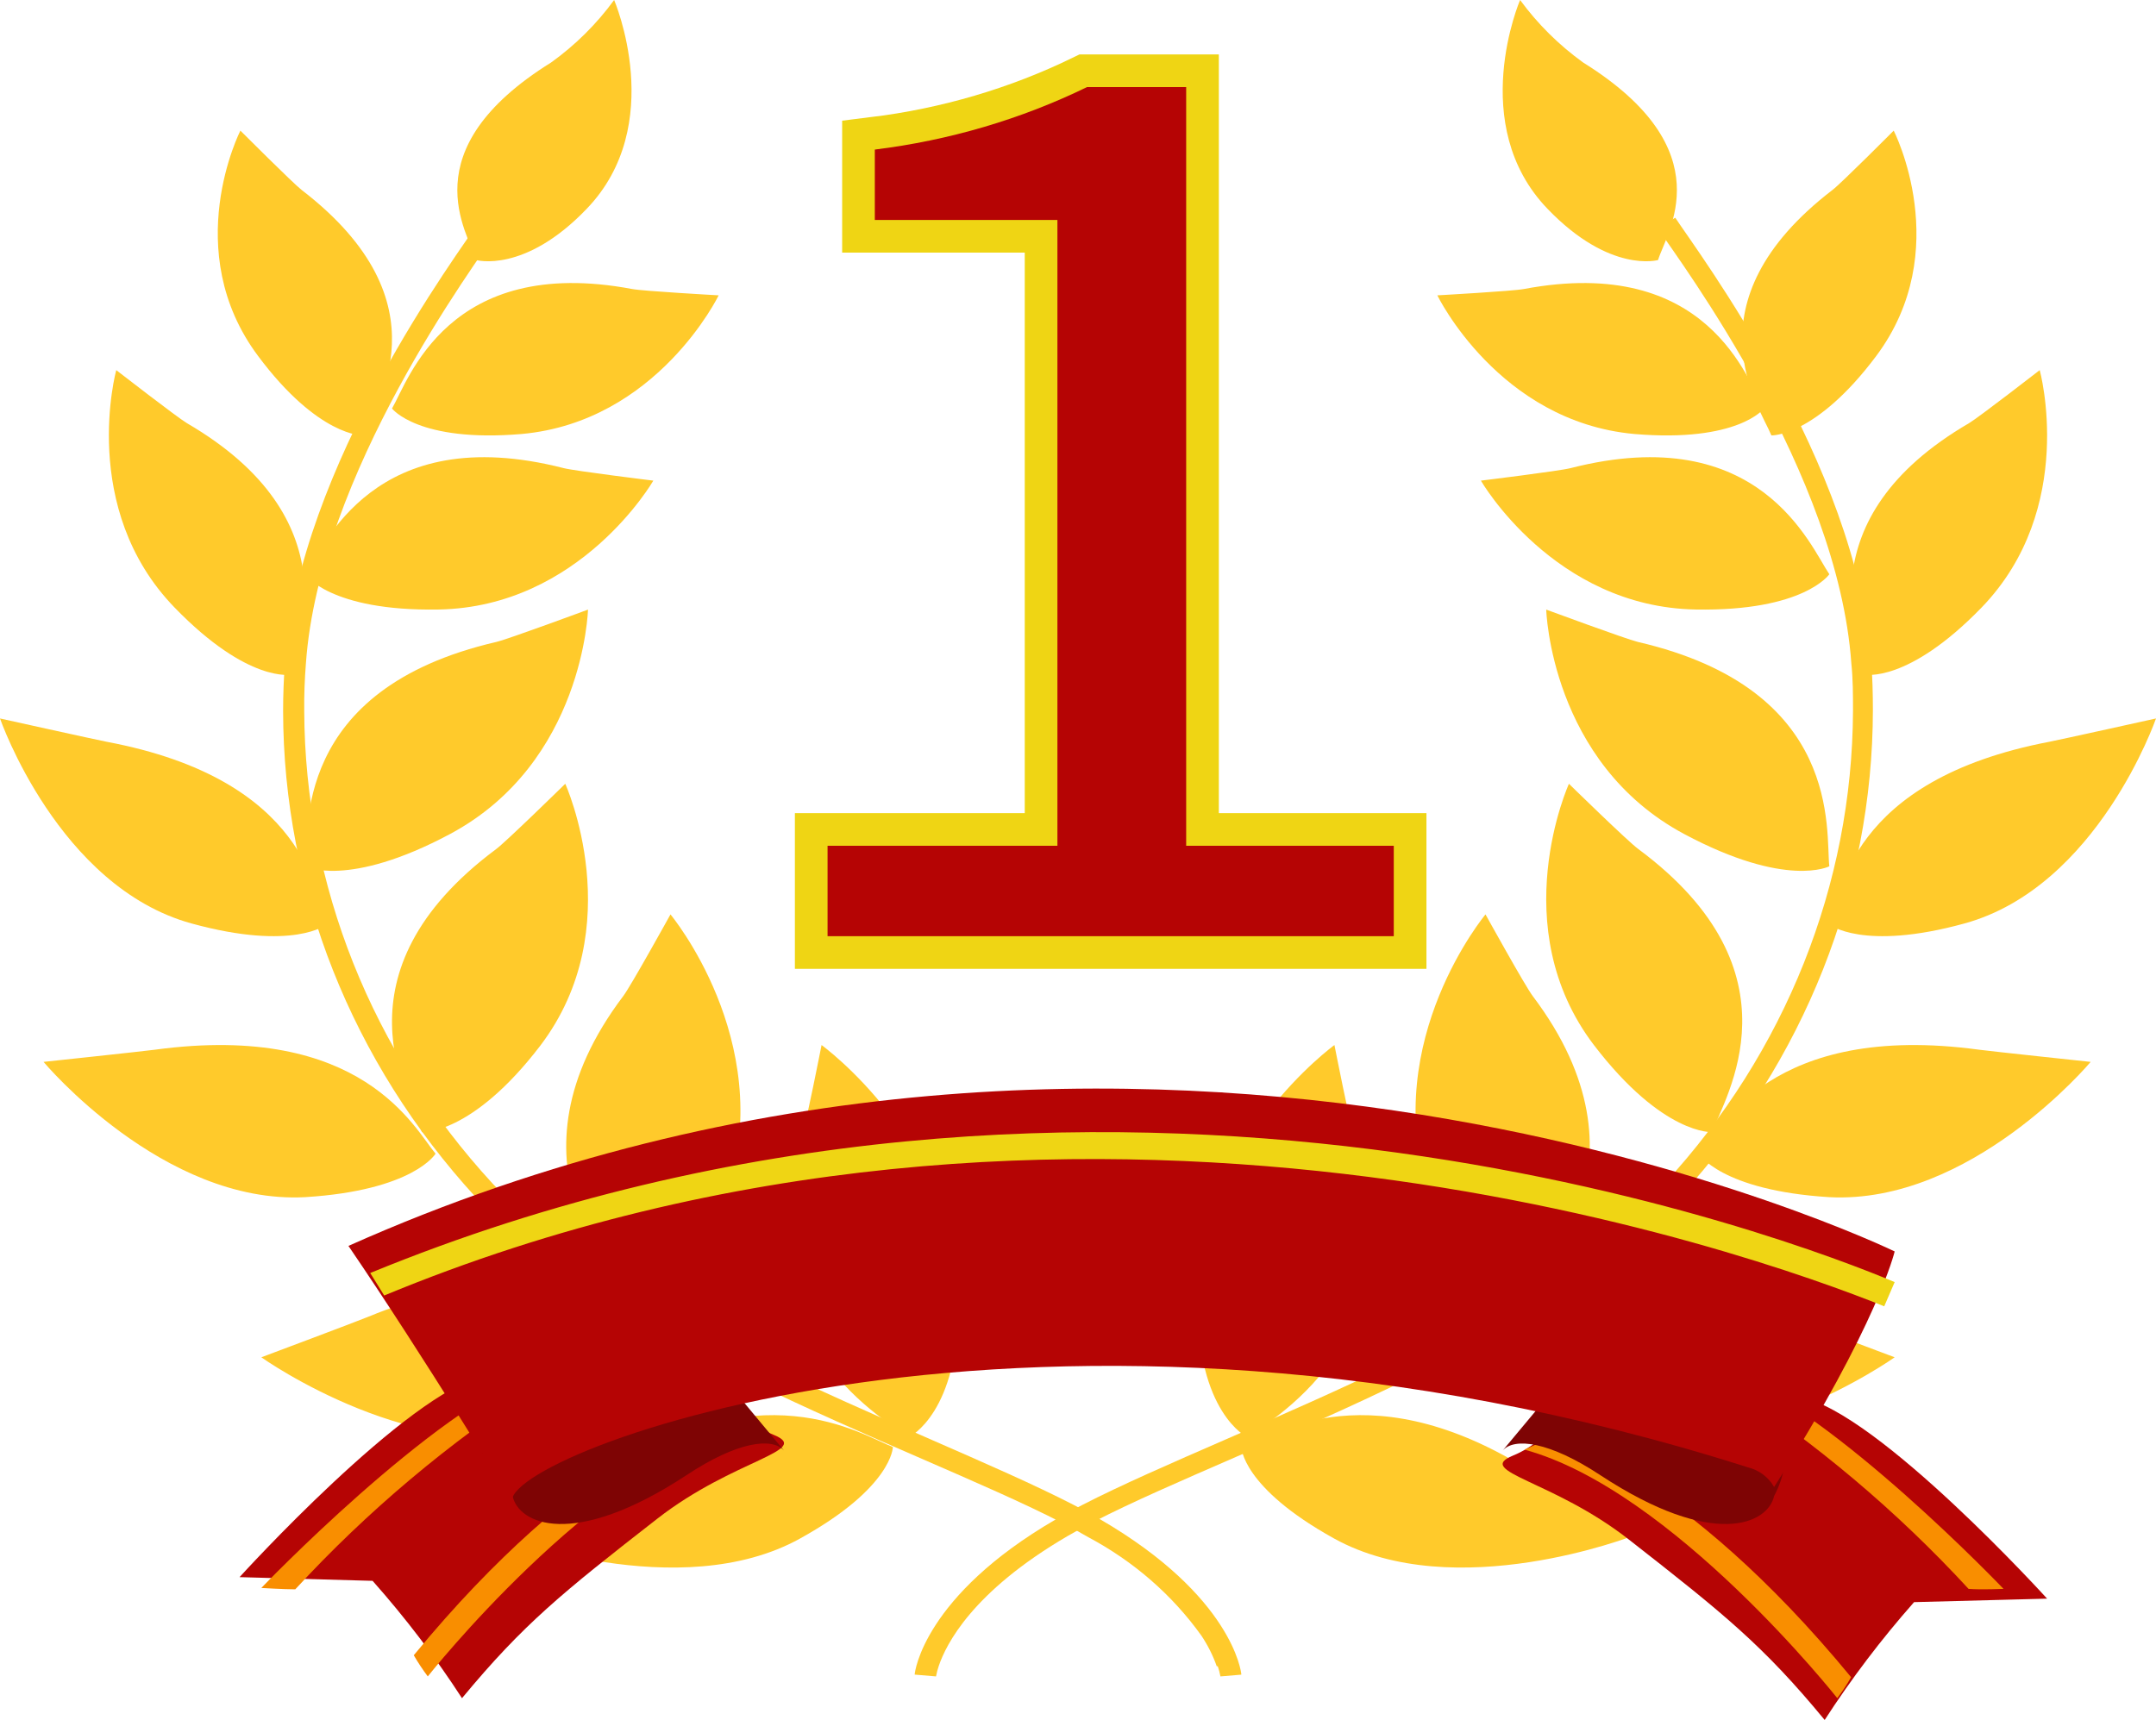
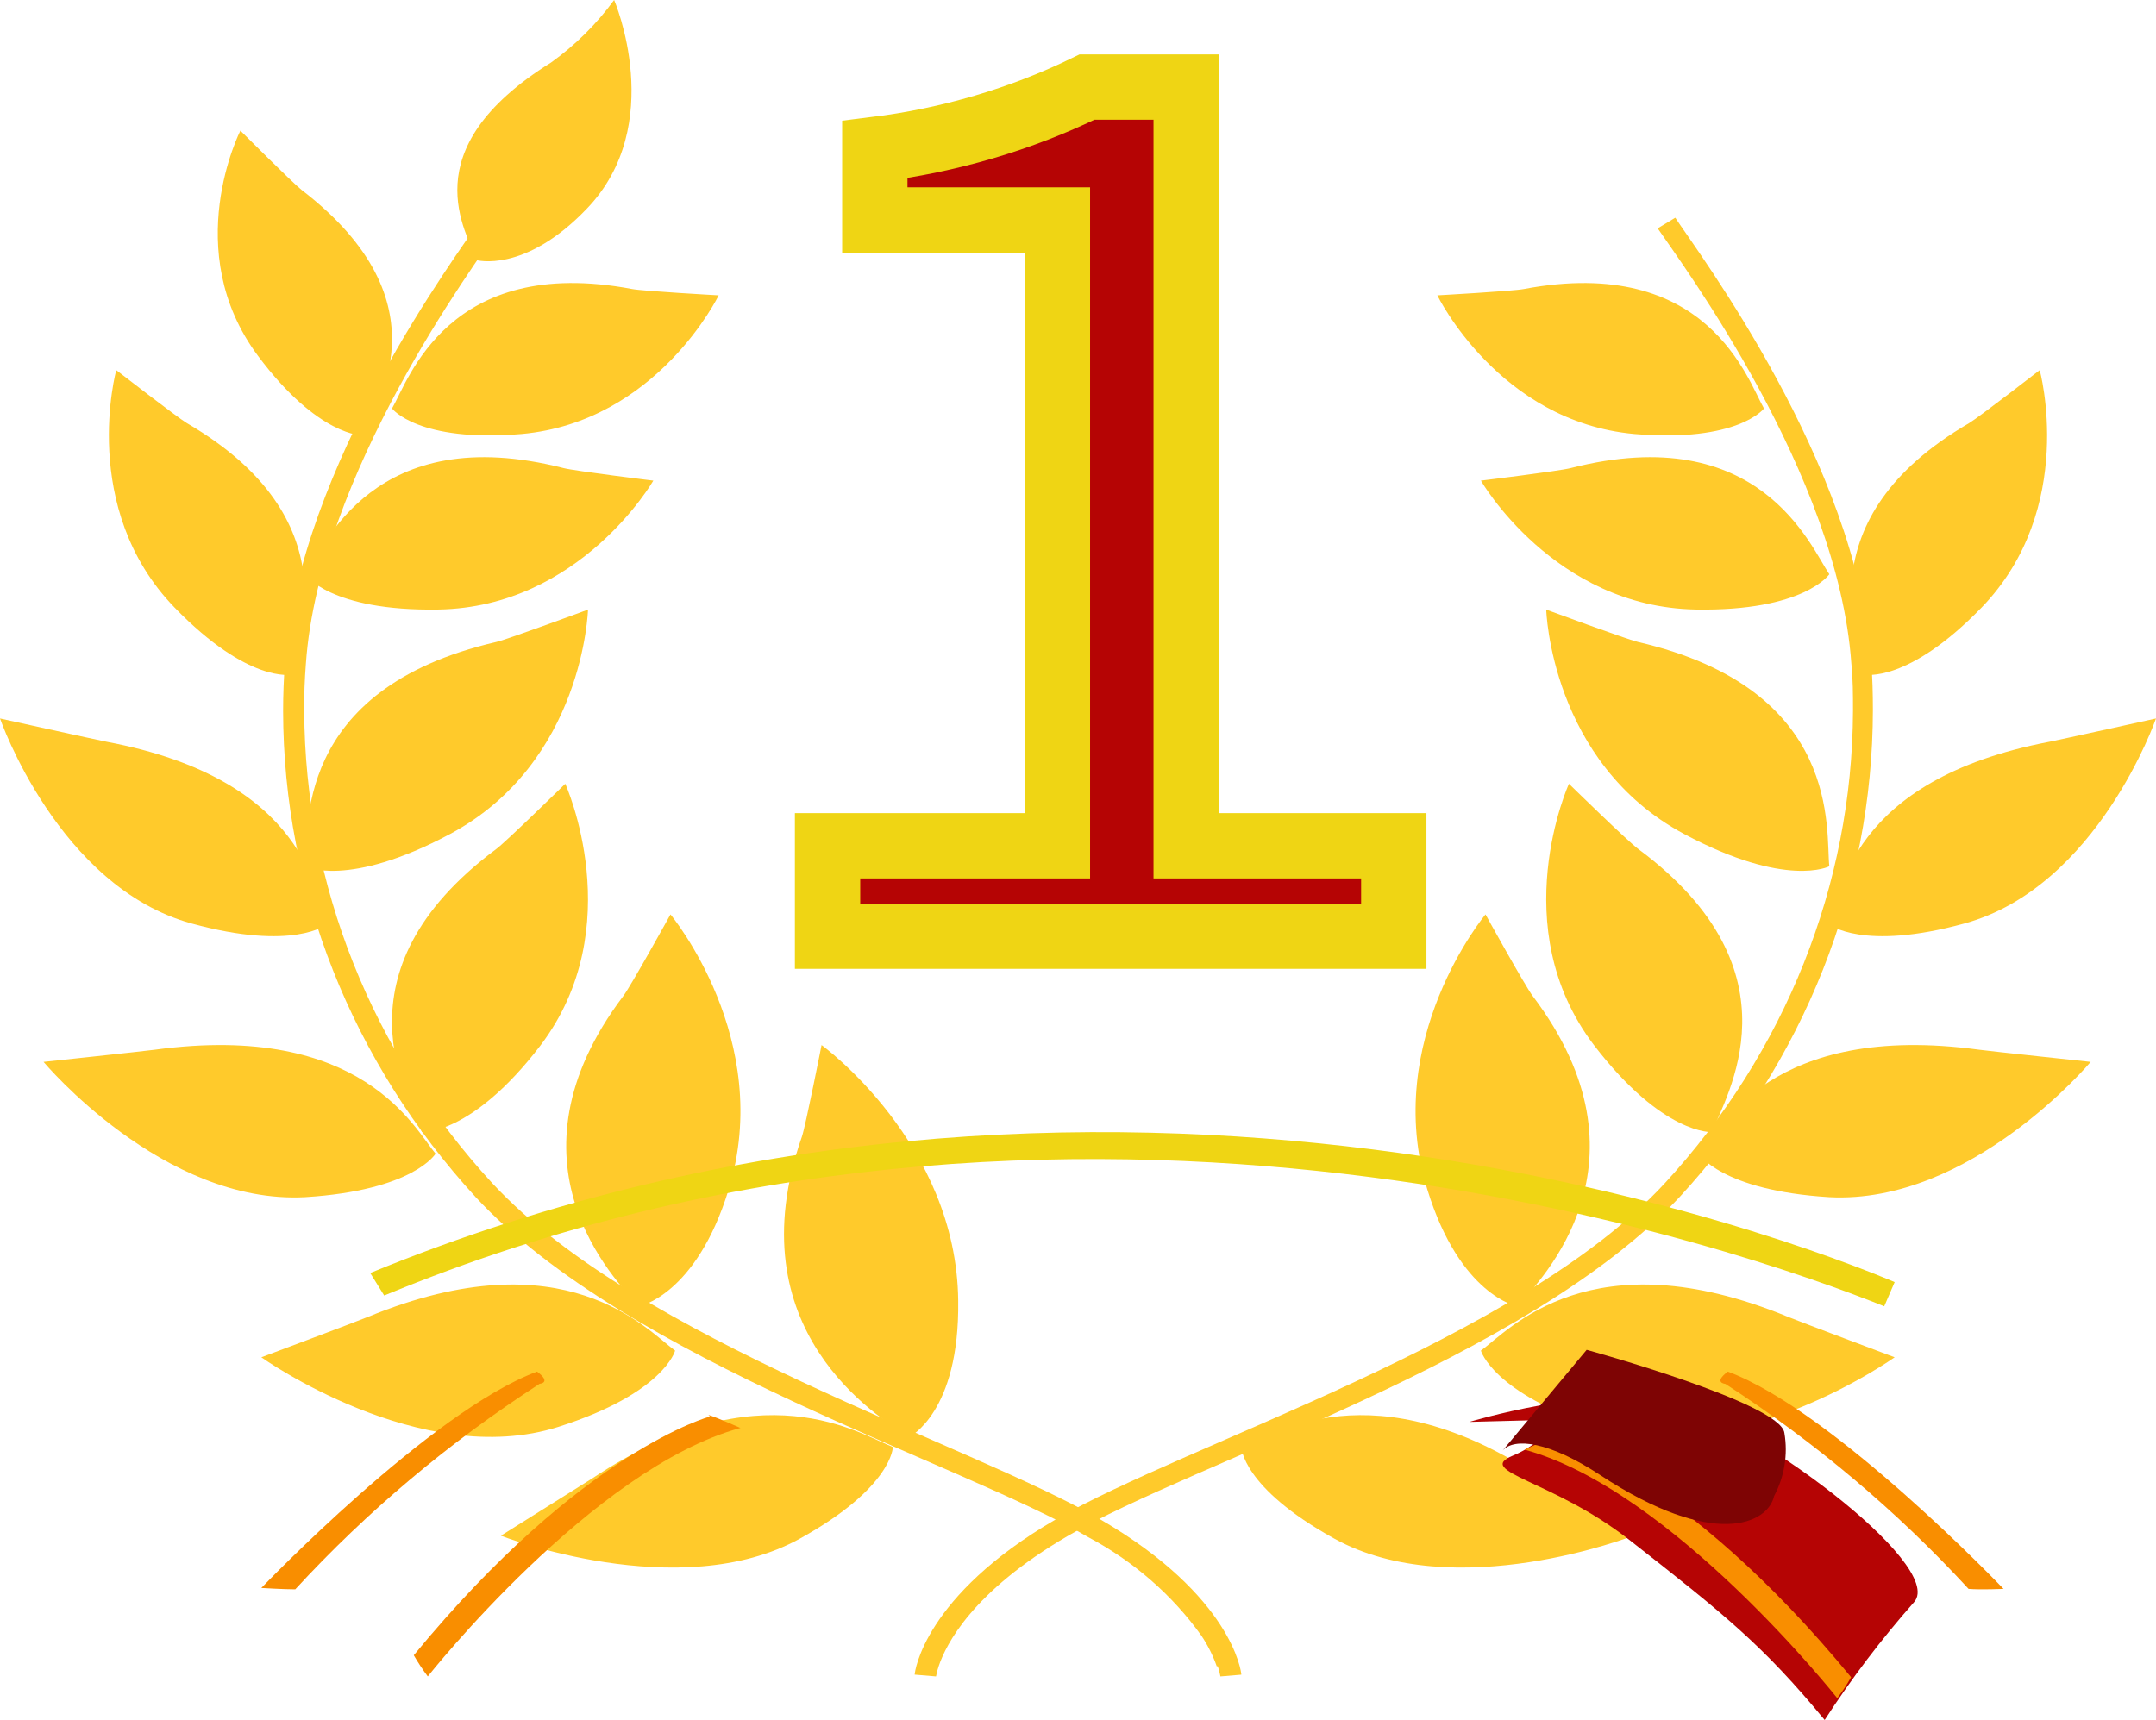
<svg xmlns="http://www.w3.org/2000/svg" width="99" height="79" viewBox="0 0 99 79">
  <g fill="none">
    <path fill="#FFCA2B" d="M69.662 60c1.13-1.227 6.465-6.639.72-14.248-.34-.442-2.17-3.752-2.17-3.752s-4.796 5.756-2.667 12.65c1.499 4.856 4.117 5.35 4.117 5.35zM78.62 52c.561-1.587 4.246-7.336-3.39-13.002-.45-.32-3.187-2.998-3.187-2.998s-2.986 6.574 1.148 12.002c3.179 4.153 5.43 3.997 5.43 3.997zM84 39.791c-.183-1.597.637-8.124-8.792-10.306C74.668 29.355 71 28 71 28s.193 7.019 6.331 10.306C82.041 40.822 84 39.79 84 39.79zM84 26.375c-.87-1.272-3.173-7.099-11.88-4.874-.498.132-4.12.575-4.12.575s3.345 5.808 9.873 5.92c4.97.086 6.127-1.62 6.127-1.62zM85.621 30.984c-.28-1.477-2.795-7.127 4.798-11.55.438-.26 3.242-2.434 3.242-2.434s1.742 6.346-2.674 10.909c-3.39 3.494-5.366 3.075-5.366 3.075zM84 42.46c.495-1.339.878-6.625 10.106-8.39C94.61 33.973 99 33 99 33s-2.68 7.738-8.798 9.417c-4.68 1.286-6.202.043-6.202.043z" />
    <path fill="#FFCA2B" d="M78 52.99c.957-1.127 3.33-6.071 12.88-4.775.517.07 5.12.559 5.12.559s-5.493 6.559-12.01 6.213C79.014 54.677 78 52.99 78 52.99zM68 62.036c1.292-.928 5.041-5.28 14.106-1.55.49.205 4.894 1.856 4.894 1.856s-7.312 5.214-13.646 3.192C68.548 63.984 68 62.036 68 62.036zM57 66.462c1.435-.537 6.048-3.716 13.78 1.432.421.273 4.22 2.643 4.22 2.643s-8.191 3.205-13.742.128C57.01 68.312 57 66.462 57 66.462zM81 18.764c-.744-1.285-2.561-7.083-11.028-5.489-.493.097-3.972.29-3.972.29s2.813 5.798 9.037 6.368c4.774.406 5.963-1.17 5.963-1.17z" />
-     <path fill="#FFCA2B" d="M81.34 20c-.526-1.307-3.97-6.07 2.808-11.278.396-.3 2.808-2.722 2.808-2.722s2.818 5.507-.804 10.353C83.374 20.063 81.34 20 81.34 20zM76.135 11.944c.381-1.265 3.051-5.033-3.443-9.075C71.582 2.067 70.606 1.1 69.8 0c0 0-2.465 5.729 1.265 9.597 2.866 2.98 5.07 2.347 5.07 2.347zM57.254 66c1.428-.9 8.032-4.918 4.924-13.792-.175-.513-.903-4.208-.903-4.208S55.078 52.496 55 59.751C54.952 64.885 57.254 66 57.254 66z" />
    <path fill="#FFCA2B" d="M42 76.919c0-.127.433-3.617 6.47-7.125 6.027-3.509 21.264-8.192 27.965-15.435 5.548-6.028 8.617-13.727 8.652-21.7 0-.733 0-1.465-.077-2.197-.615-8.699-7.758-18.31-8.892-19.974l.807-.488c1.058 1.61 8.335 11.284 8.998 20.362.058.75.077 1.501.077 2.252-.009 8.2-3.147 16.125-8.844 22.333-6.999 7.532-22.322 12.188-28.148 15.615-4.364 2.55-5.566 4.964-5.902 5.959-.054.157-.096.317-.125.479l-.962-.081H42zM29.348 60c-1.14-1.227-6.476-6.639-.73-14.248.34-.442 2.169-3.752 2.169-3.752s4.797 5.756 2.668 12.65C31.956 59.506 29.348 60 29.348 60zM19.375 52c-.551-1.554-4.247-7.297 3.401-12.995.442-.322 3.18-3.005 3.18-3.005s2.988 6.589-1.148 12.03C21.655 52.154 19.375 52 19.375 52zM14 39.791c.183-1.597-.627-8.124 8.792-10.306C23.342 29.355 27 28 27 28s-.193 7.019-6.331 10.306C15.959 40.822 14 39.79 14 39.79zM14 26.375c.88-1.272 3.173-7.099 11.88-4.874.507.132 4.12.575 4.12.575s-3.345 5.808-9.864 5.92c-4.999.086-6.136-1.62-6.136-1.62z" />
    <path fill="#FFCA2B" d="M13.375 30.984c.289-1.477 2.794-7.127-4.796-11.55C8.141 19.174 5.338 17 5.338 17S3.596 23.346 8.02 27.909c3.39 3.494 5.355 3.075 5.355 3.075zM15 42.46c-.486-1.339-.878-6.652-10.106-8.39C4.39 33.973 0 33 0 33s2.68 7.738 8.798 9.417c4.689 1.286 6.202.043 6.202.043zM20 52.99c-.957-1.127-3.34-6.071-12.89-4.775-.517.07-5.11.559-5.11.559s5.483 6.559 12.01 6.213c4.995-.31 5.99-1.997 5.99-1.997zM31 62.036c-1.283-.928-5.044-5.28-14.103-1.55-.49.205-4.897 1.856-4.897 1.856s7.316 5.214 13.653 3.192C30.5 63.984 31 62.036 31 62.036zM41 66.462c-1.436-.537-6.051-3.716-13.787 1.432L23 70.537s8.196 3.205 13.74.128c4.25-2.353 4.26-4.203 4.26-4.203zM18 18.764c.754-1.285 2.561-7.083 11.028-5.489.493.097 3.972.29 3.972.29s-2.813 5.798-9.037 6.368c-4.765.406-5.963-1.17-5.963-1.17zM16.656 20c.536-1.307 3.97-6.07-2.809-11.278C13.46 8.422 11.038 6 11.038 6s-2.809 5.507.814 10.353c2.77 3.71 4.804 3.647 4.804 3.647zM21.865 11.944c-.381-1.265-3.051-5.033 3.443-9.075C26.42 2.07 27.397 1.101 28.2 0c0 0 2.465 5.729-1.265 9.597-2.856 2.98-5.07 2.347-5.07 2.347zM41.755 66c-1.437-.9-8.04-4.918-4.933-13.792.175-.513.903-4.208.903-4.208s6.206 4.496 6.274 11.751C44.067 64.885 41.755 66 41.755 66z" />
    <path fill="#FFCA2B" d="M55.876 76.548c-.174-.499-.413-.976-.71-1.42-1.333-1.866-3.11-3.413-5.189-4.52-5.822-3.427-21.135-8.084-28.129-15.616C16.152 48.785 13.012 40.86 13 32.66c0-.754.029-1.504.086-2.252.663-9.041 7.936-18.752 9.04-20.407l.808.48c-1.134 1.663-8.272 11.283-8.887 19.99-.057.724-.086 1.456-.077 2.189.029 7.974 3.097 15.674 8.647 21.7C29.34 61.593 44.5 66.285 50.534 69.794 56.577 73.31 57 76.792 57 76.919l-.96.081c-.03-.162-.072-.322-.126-.48l-.038.028z" />
-     <path fill="#B50404" d="M31.417 64.194c2.053-.498 2.303.97 4.105 1.708 1.802.738-1.821 1.112-5.338 3.852-4.374 3.407-6.147 4.839-8.97 8.246-1.224-1.887-2.596-3.689-4.105-5.39L11 72.44s7.708-8.495 11.254-9.251c3.546-.757 9.163 1.005 9.163 1.005z" />
    <path fill="#F98E00" d="M12 72.937s7.79-8.13 12.66-9.937c.69.515.116.56.116.56-4.156 2.692-7.926 5.864-11.218 9.44-.536 0-1.558-.063-1.558-.063zM19.643 77S27.21 67.432 34 65.588c-1.948-.852-1.39-.527-1.39-.527S26.755 66.598 19 76.027c.194.337.41.662.643.973z" />
-     <path fill="#7E0404" d="M23.538 68.717c.265 1.261 2.75 2.475 7.976-.955 2.343-1.558 3.945-1.749 4.486-1.137L32.15 62s-8.935 2.446-9.087 3.822c-.167.991 0 2.01.475 2.895z" />
-     <path fill="#B50404" d="M73.583 65.15c-2.053-.51-2.303.964-4.105 1.705-1.802.741 1.821 1.117 5.328 3.867 4.375 3.42 6.157 4.858 8.98 8.278 1.224-1.894 2.596-3.703 4.105-5.412l6.109-.16s-7.747-8.537-11.302-9.252c-3.556-.714-9.115.974-9.115.974z" />
+     <path fill="#B50404" d="M73.583 65.15c-2.053-.51-2.303.964-4.105 1.705-1.802.741 1.821 1.117 5.328 3.867 4.375 3.42 6.157 4.858 8.98 8.278 1.224-1.894 2.596-3.703 4.105-5.412s-7.747-8.537-11.302-9.252c-3.556-.714-9.115.974-9.115.974z" />
    <path fill="#F98E00" d="M92 72.98S84.21 64.815 79.34 63c-.69.517-.116.563-.116.563 4.135 2.687 7.888 5.85 11.17 9.417.554.045 1.606 0 1.606 0zM84.366 78S76.795 68.427 70 66.583c1.893-.852 1.382-.519 1.382-.519S77.249 67.621 85 77.036c-.19.334-.403.656-.634.964z" />
    <path fill="#7E0404" d="M81.463 68.717c-.275 1.261-2.749 2.475-7.97-.955-2.342-1.548-3.953-1.749-4.493-1.137L72.857 62s8.928 2.446 9.08 3.822c.167.991 0 2.01-.474 2.895z" />
-     <path fill="#B50404" d="M23.524 69c-.656-2.133 24.19-11.956 56.722-1.607.522.125.965.455 1.218.908C86.22 60.83 87 57.48 87 57.48s-34.244-16.659-71-.254C19.51 62.373 23.524 69 23.524 69z" />
    <path fill="#EFD514" d="M87 58.888c-4.376-1.842-36.278-14.276-70-.417l.641 1.034c31.702-13.13 62.83-1.938 68.88.495L87 58.888z" />
    <path fill="#B50404" stroke="#EFD514" stroke-width="3" d="M38 38.848h10.555V10.103H40.17V6.87c3.41-.42 6.71-1.392 9.744-2.87h4.553v34.848H64V43H38v-4.152z" />
-     <path fill="#B50404" d="M38 38.848h10.555V10.103H40.17V6.87c3.41-.42 6.71-1.392 9.744-2.87h4.553v34.848H64V43H38v-4.152z" />
  </g>
</svg>